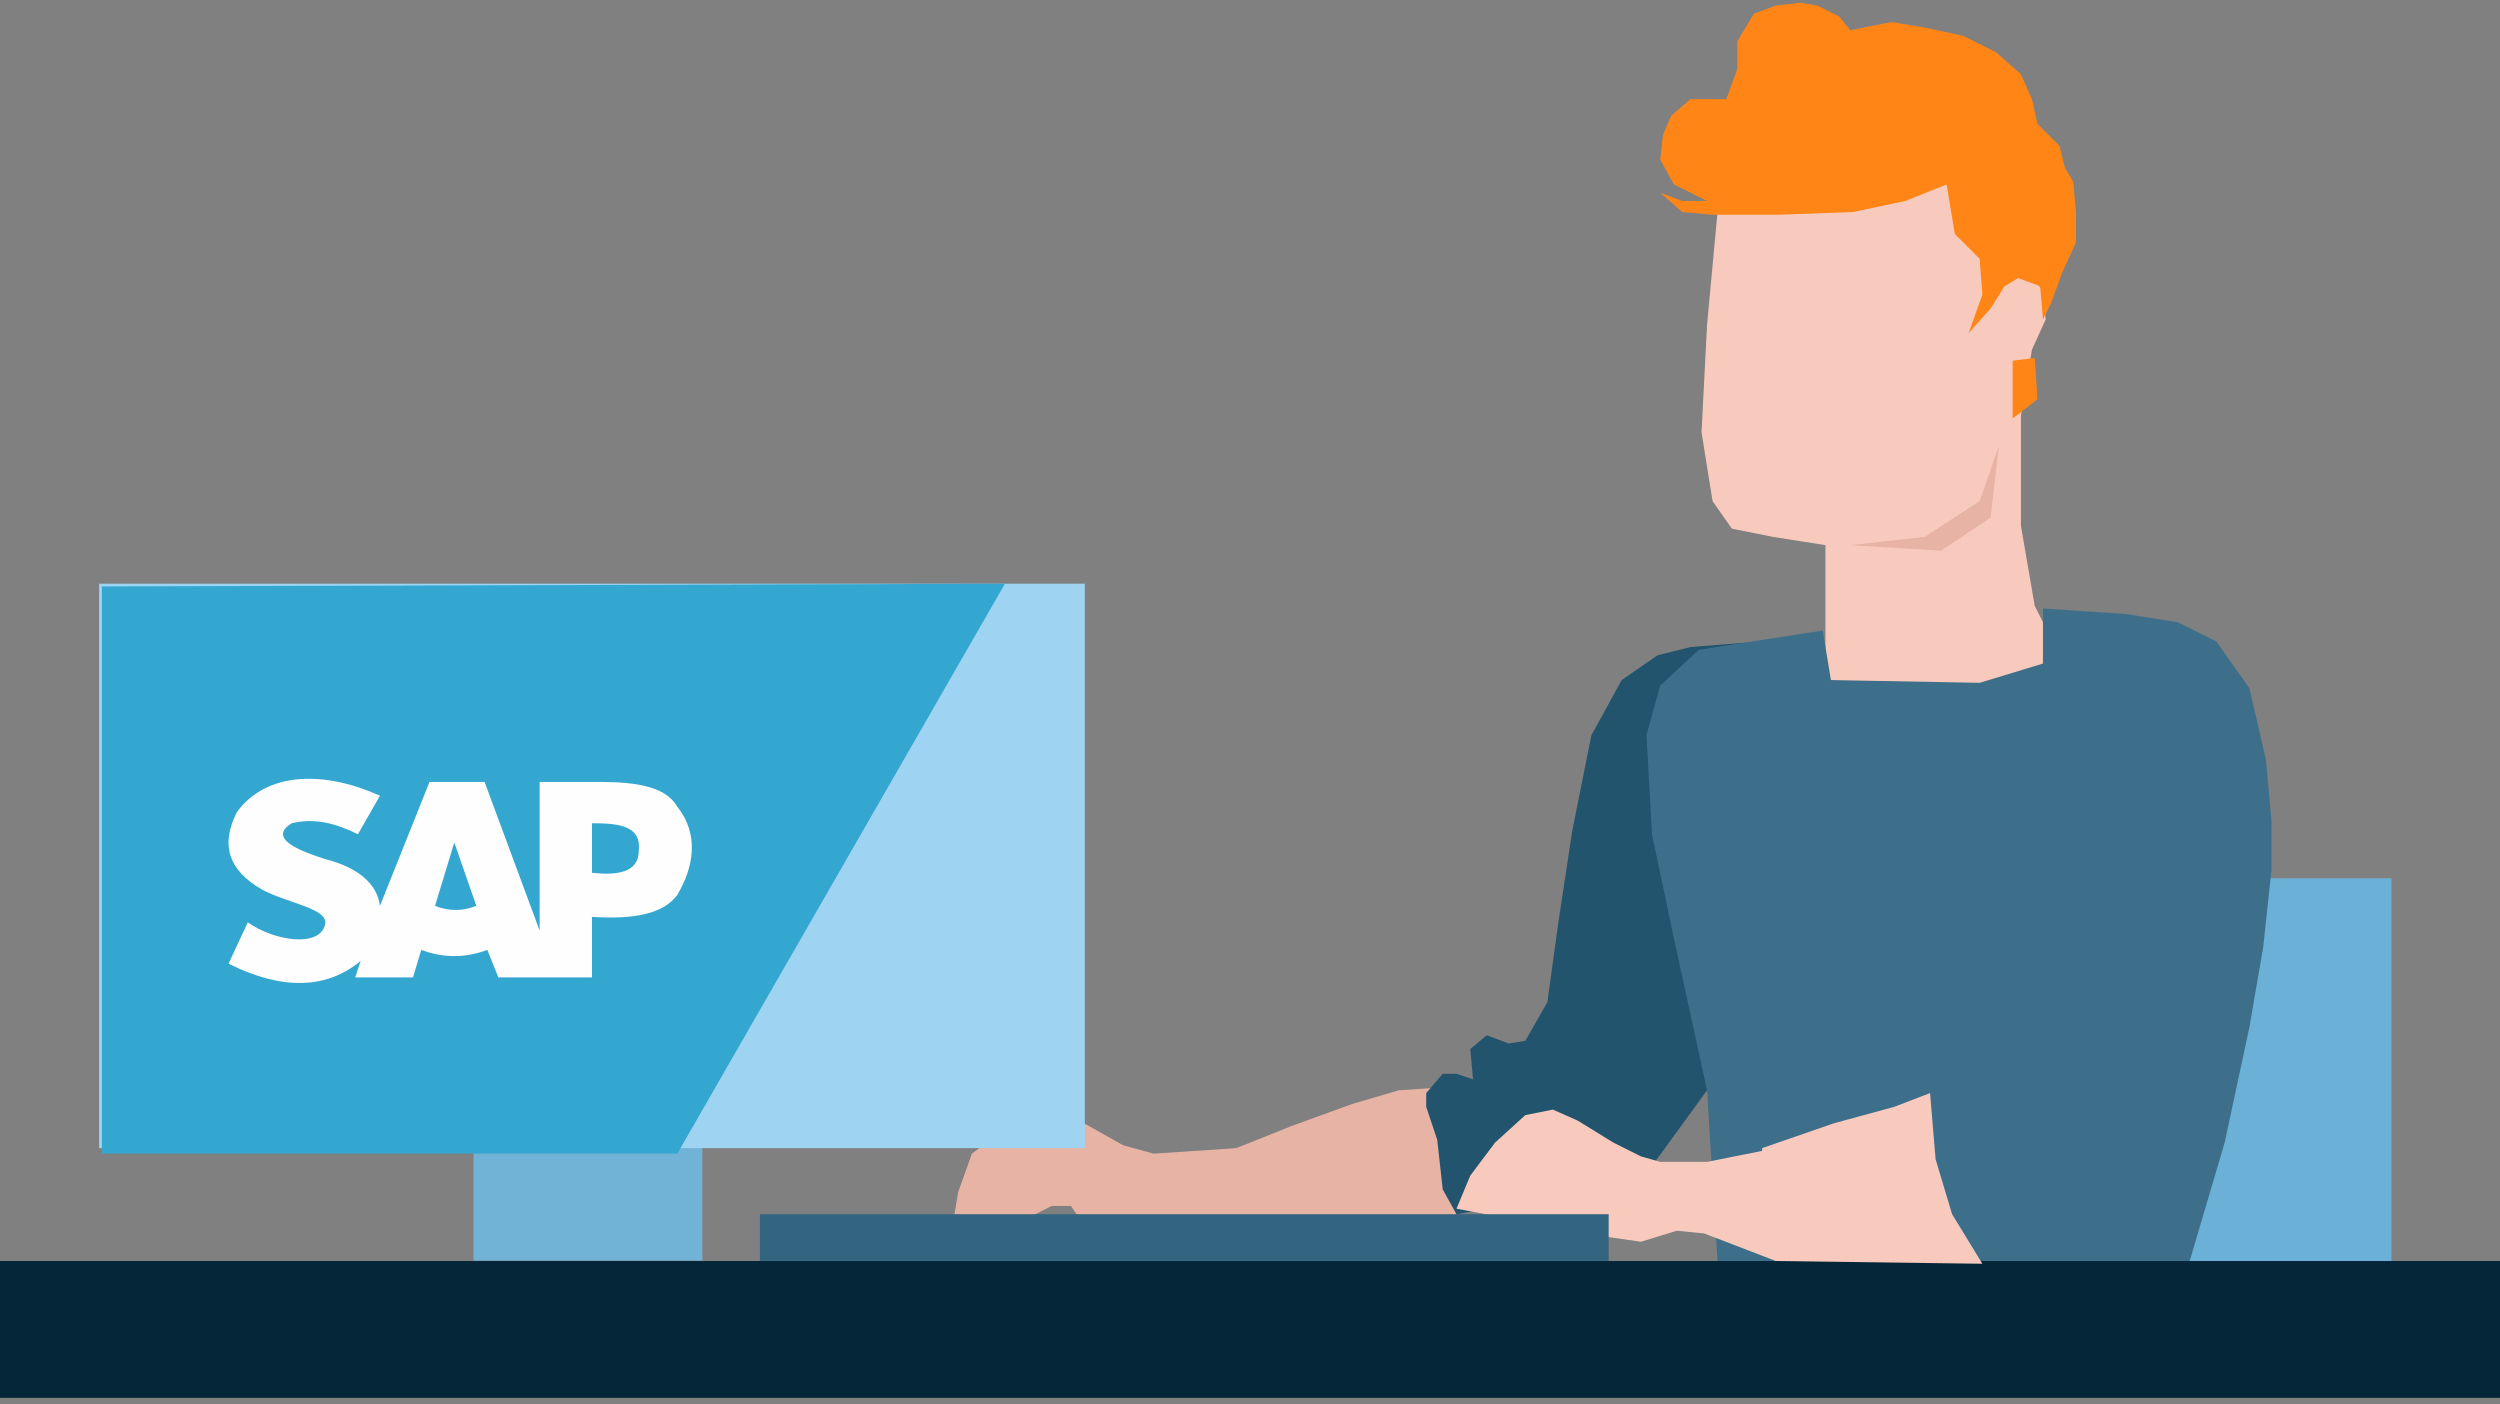
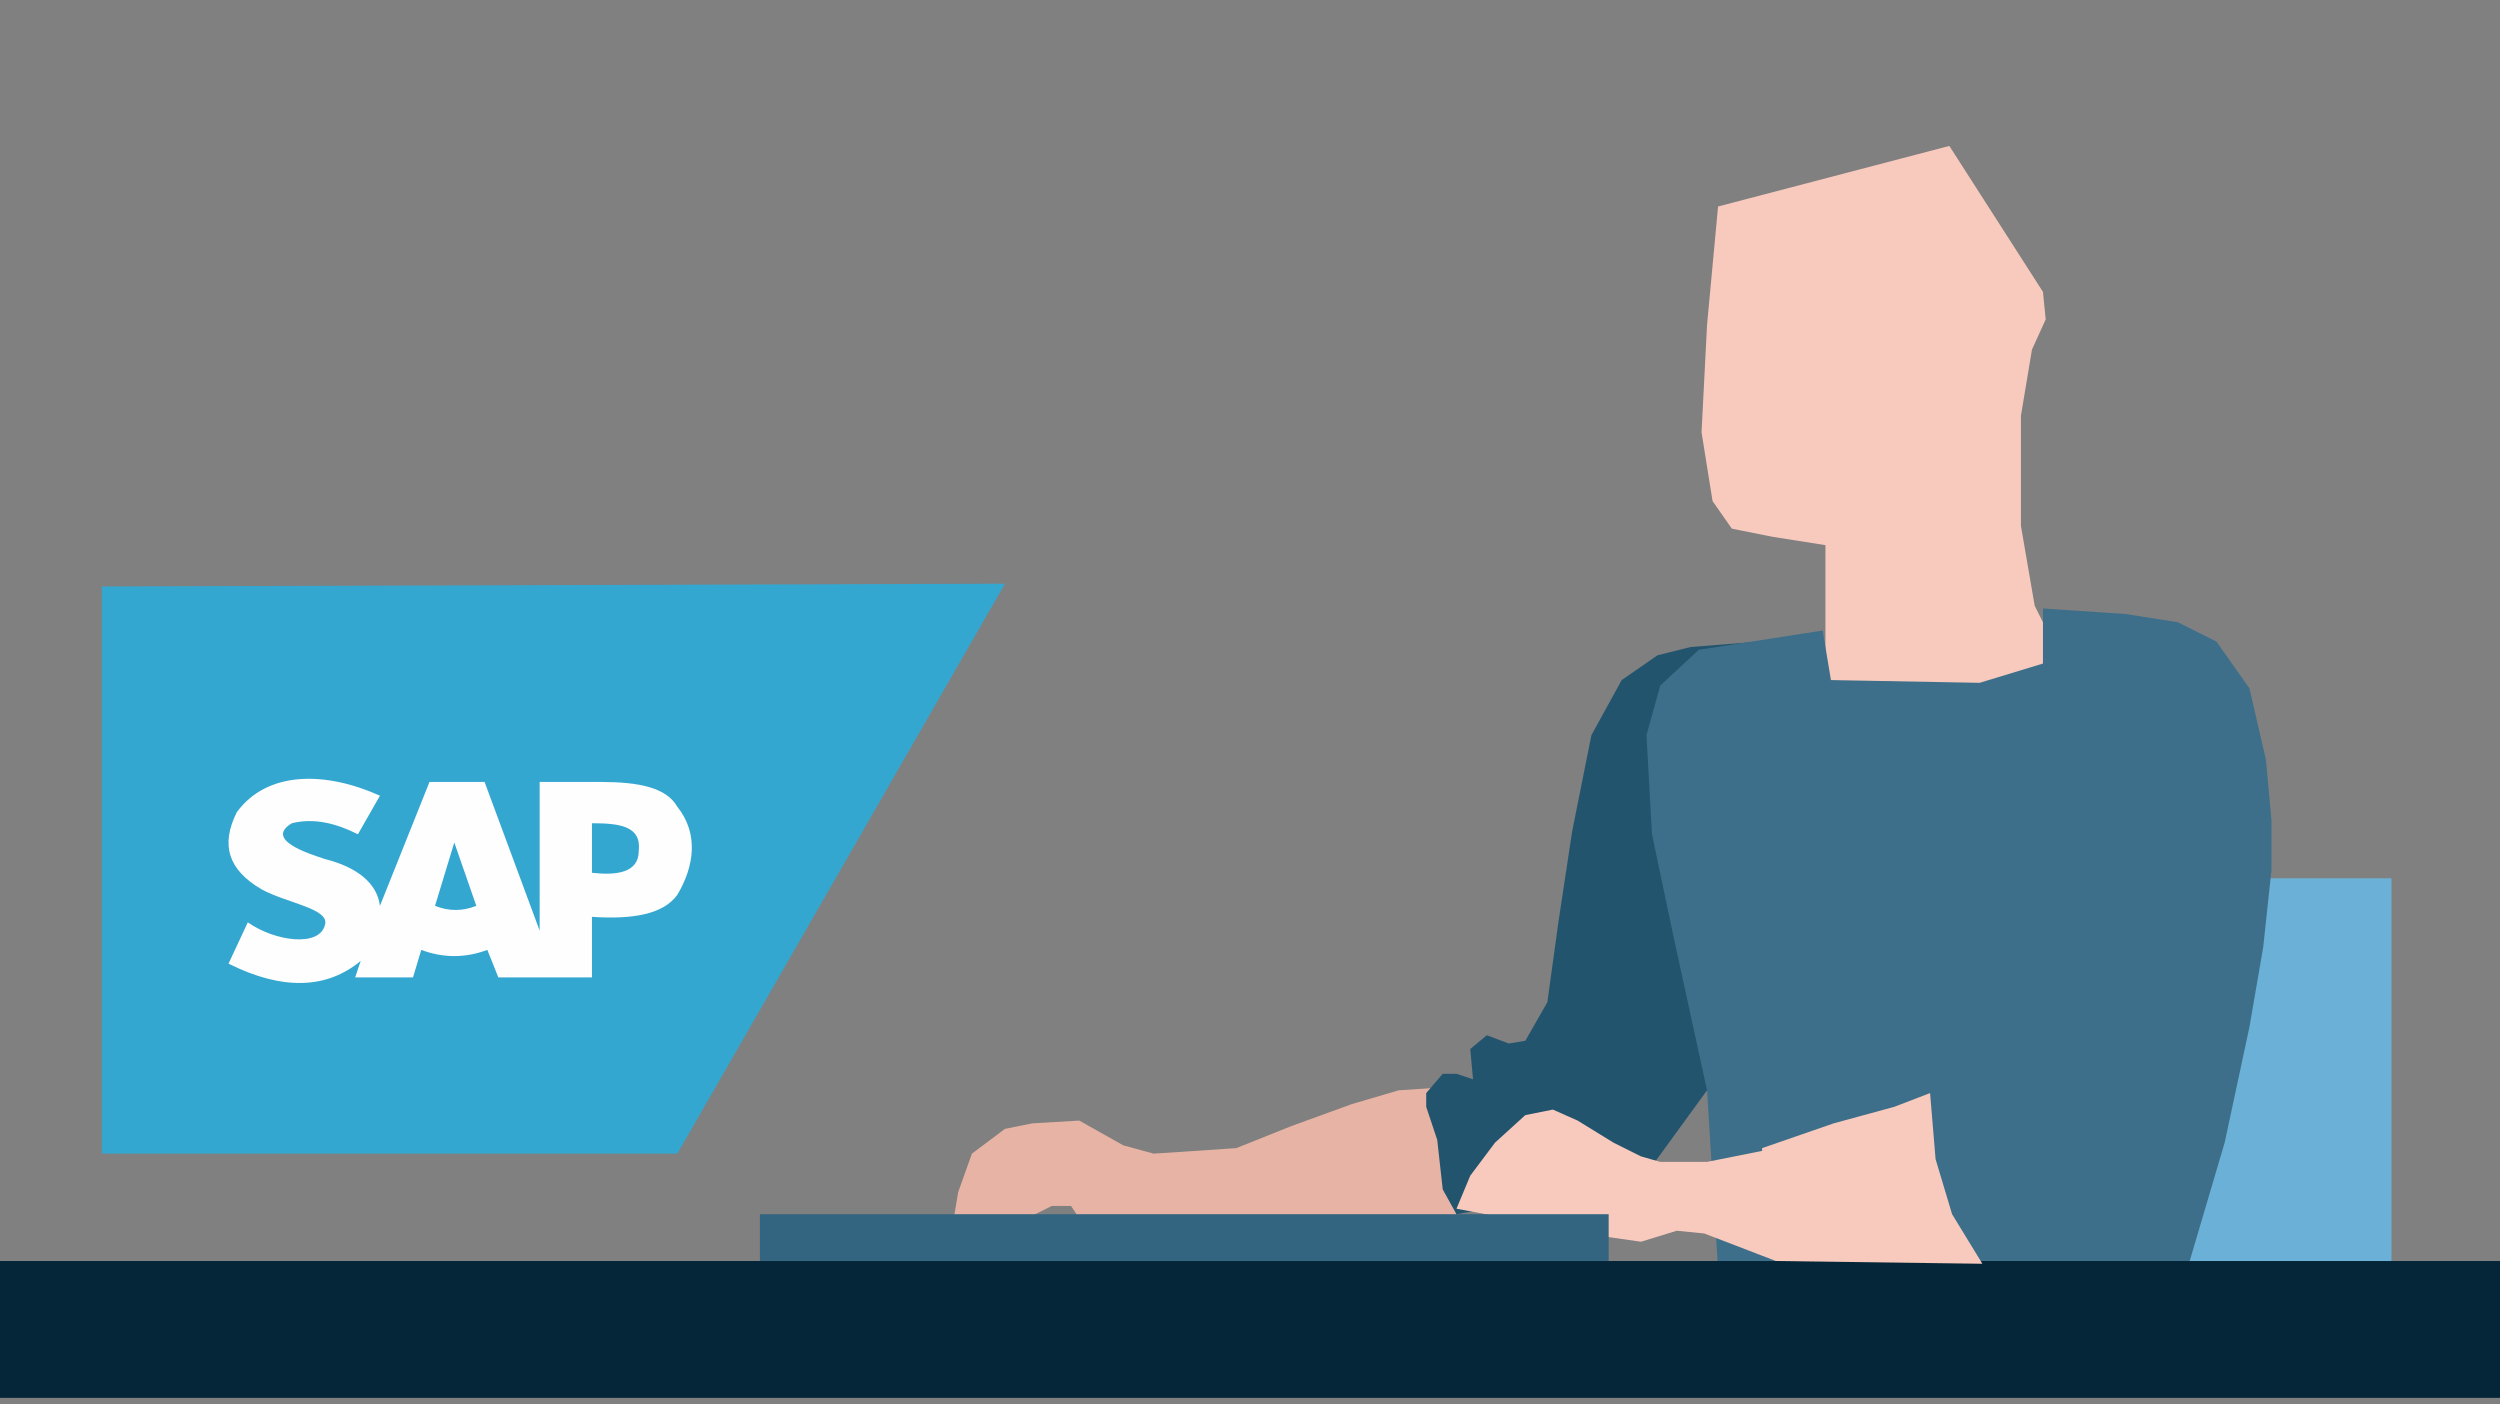
<svg xmlns="http://www.w3.org/2000/svg" xml:space="preserve" width="908px" height="510px" version="1.1" style="shape-rendering:geometricPrecision; text-rendering:geometricPrecision; image-rendering:optimizeQuality; fill-rule:evenodd; clip-rule:evenodd" viewBox="0 0 908 510">
  <rect x="0" y="0" width="908" height="510" fill="#808080" stroke="none" />
  <defs>
    <style type="text/css">
   
    .fil4 {fill:#FEFEFE}
    .fil6 {fill:#F8CABD}
    .fil0 {fill:#E7B3A4}
    .fil10 {fill:#052638}
    .fil5 {fill:#23546E}
    .fil11 {fill:#336580}
    .fil3 {fill:#34A7D1}
    .fil9 {fill:#3D6F8A}
    .fil8 {fill:#6BB0D6}
    .fil1 {fill:#71B3D6}
    .fil2 {fill:#9ED4F2}
    .fil7 {fill:#FF8616}
   
  </style>
  </defs>
  <g id="Слой_x0020_1">
    <polygon class="fil0" points="529,442 523,395 508,396 491,401 469,409 449,417 419,419 408,416 392,407 375,408 365,410 353,419 348,433 346,445 374,442 382,438 389,438 395,447 " />
-     <rect class="fil1" x="172" y="413" width="83.084" height="44.855" />
-     <rect class="fil2" x="36" y="212" width="358" height="205" />
    <polygon class="fil3" points="365,212 37,213 37,419 246,419 " />
    <path class="fil4" d="M106 299c8,-2 16,0 24,4l8 -14c-20,-9 -41,-9 -52,6 -6,12 -3,21 9,28 9,5 25,7 23,13 -2,8 -18,6 -28,-1l-7 15c20,10 36,9 48,-1l-2 6 21 0 3 -10c8,3 16,3 24,0l4 10 34 0 0 -22c15,1 26,-1 31,-8 6,-10 8,-22 0,-32 -4,-7 -14,-9 -28,-9l-22 0 0 54 -20 -54 -20 0 -18 45c-1,-8 -8,-14 -20,-17 -6,-2 -22,-7 -12,-13zm126 10c1,-9 -7,-10 -17,-10l0 18c9,1 17,0 17,-8zm-59 20l-8 -23 -7 23c5,2 10,2 15,0z" />
    <polygon class="fil5" points="518,397 518,402 522,414 524,432 529,441 596,429 620,396 639,233 614,235 602,238 589,247 578,267 571,302 566,335 562,364 554,378 548,379 540,376 534,381 535,392 529,390 524,390 " />
    <polygon class="fil6" points="708,53 624,75 620,118 618,157 622,182 629,192 644,195 663,198 663,249 720,261 751,244 739,220 734,191 734,151 738,127 743,116 742,106 " />
-     <polygon class="fil0" points="723,188 726,162 719,182 699,195 672,198 705,200 " />
-     <polygon class="fil7" points="710,85 707,67 692,73 673,77 646,78 622,78 611,77 603,70 611,73 620,73 608,67 603,58 604,49 607,42 614,36 627,36 631,25 631,15 637,5 645,2 654,1 660,2 668,6 672,11 687,8 699,10 713,13 725,19 734,27 738,36 740,45 748,53 750,61 753,66 754,77 754,88 749,99 745,110 742,116 741,104 733,101 728,104 723,112 715,121 720,107 719,94 " />
-     <polygon class="fil7" points="739,130 731,131 731,152 740,145 " />
    <rect class="fil8" x="791" y="319" width="77.585" height="151.535" />
    <polygon class="fil9" points="617,236 662,229 665,247 719,248 742,241 742,221 772,223 791,226 805,233 817,250 823,276 825,298 825,316 822,344 817,373 808,415 795,459 777,496 642,486 624,461 620,396 608,341 600,303 598,267 603,249 " />
    <rect class="fil10" y="458" width="908.002" height="49.703" />
    <path class="fil6" d="M688 402l13 -5 2 24 6 20 11 18 -75 -1 -26 -10 -10 -1 -13 4 -14 -2 -53 -10 5 -12 9 -12 11 -10 10 -2 9 4 13 8 10 5 7 2 17 0 20 -4c0,-1 0,-2 0,-1l26 -9 22 -6z" />
    <rect class="fil11" x="276" y="441" width="308.269" height="16.973" />
  </g>
</svg>